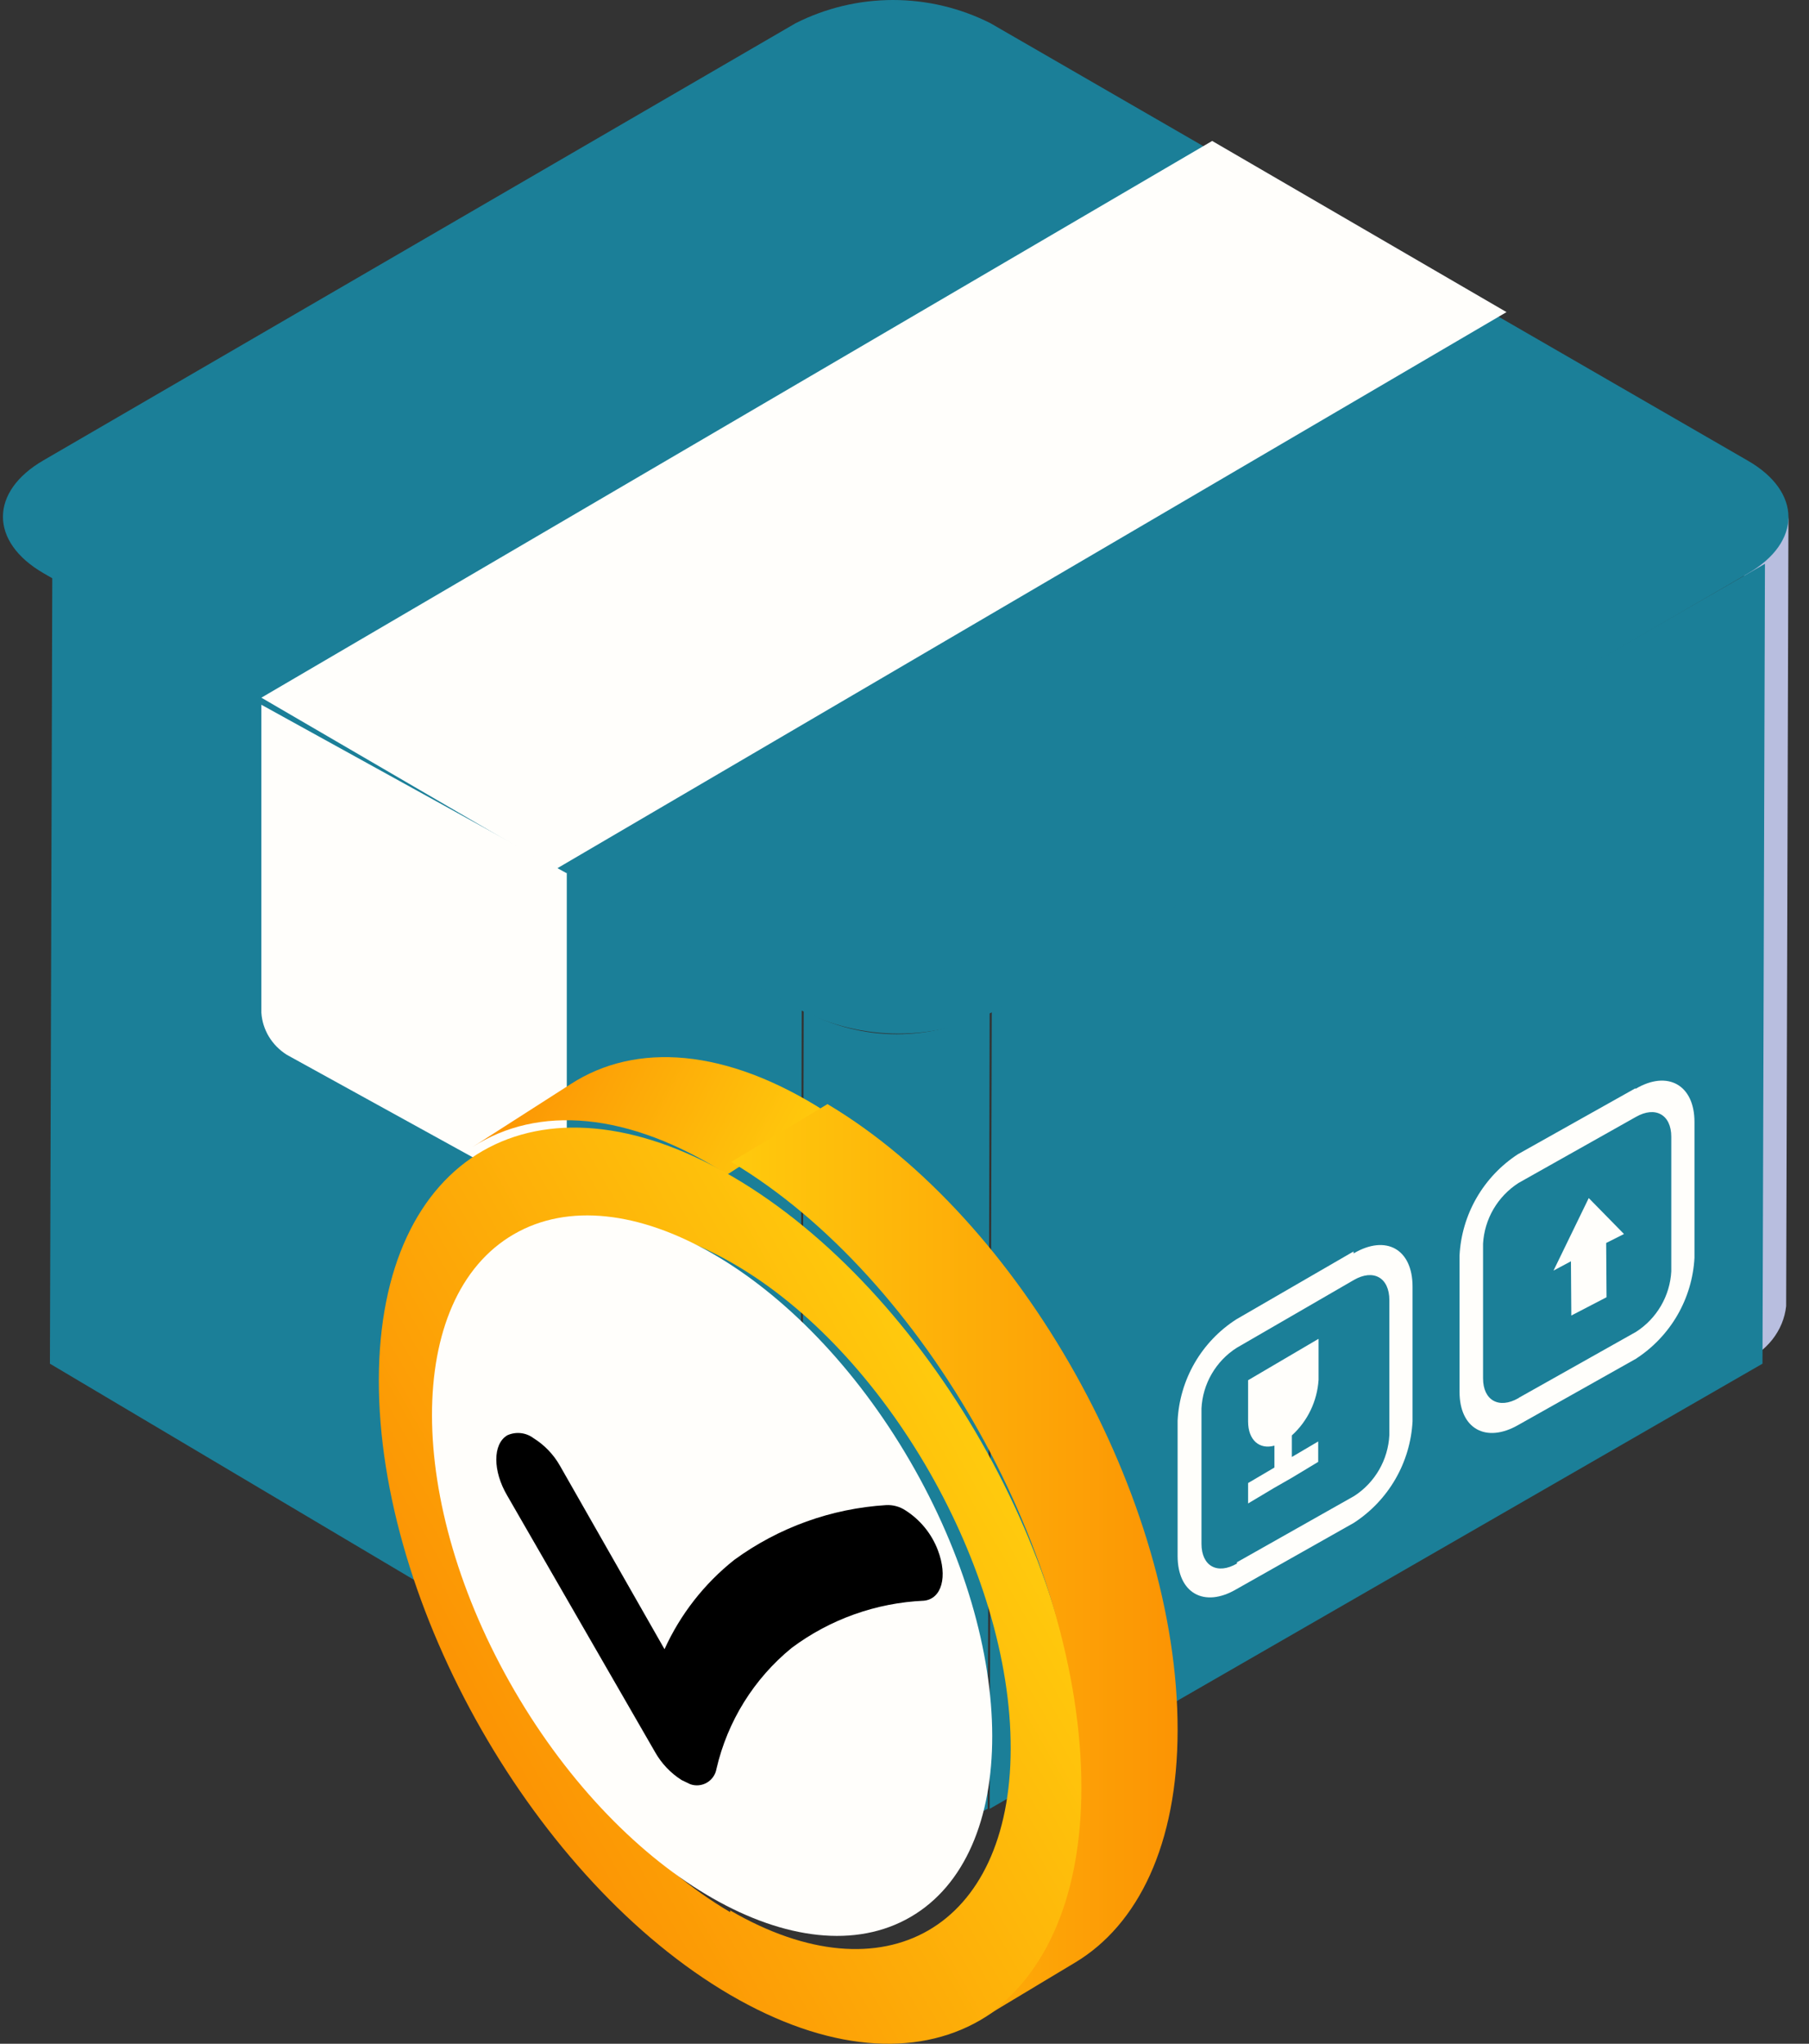
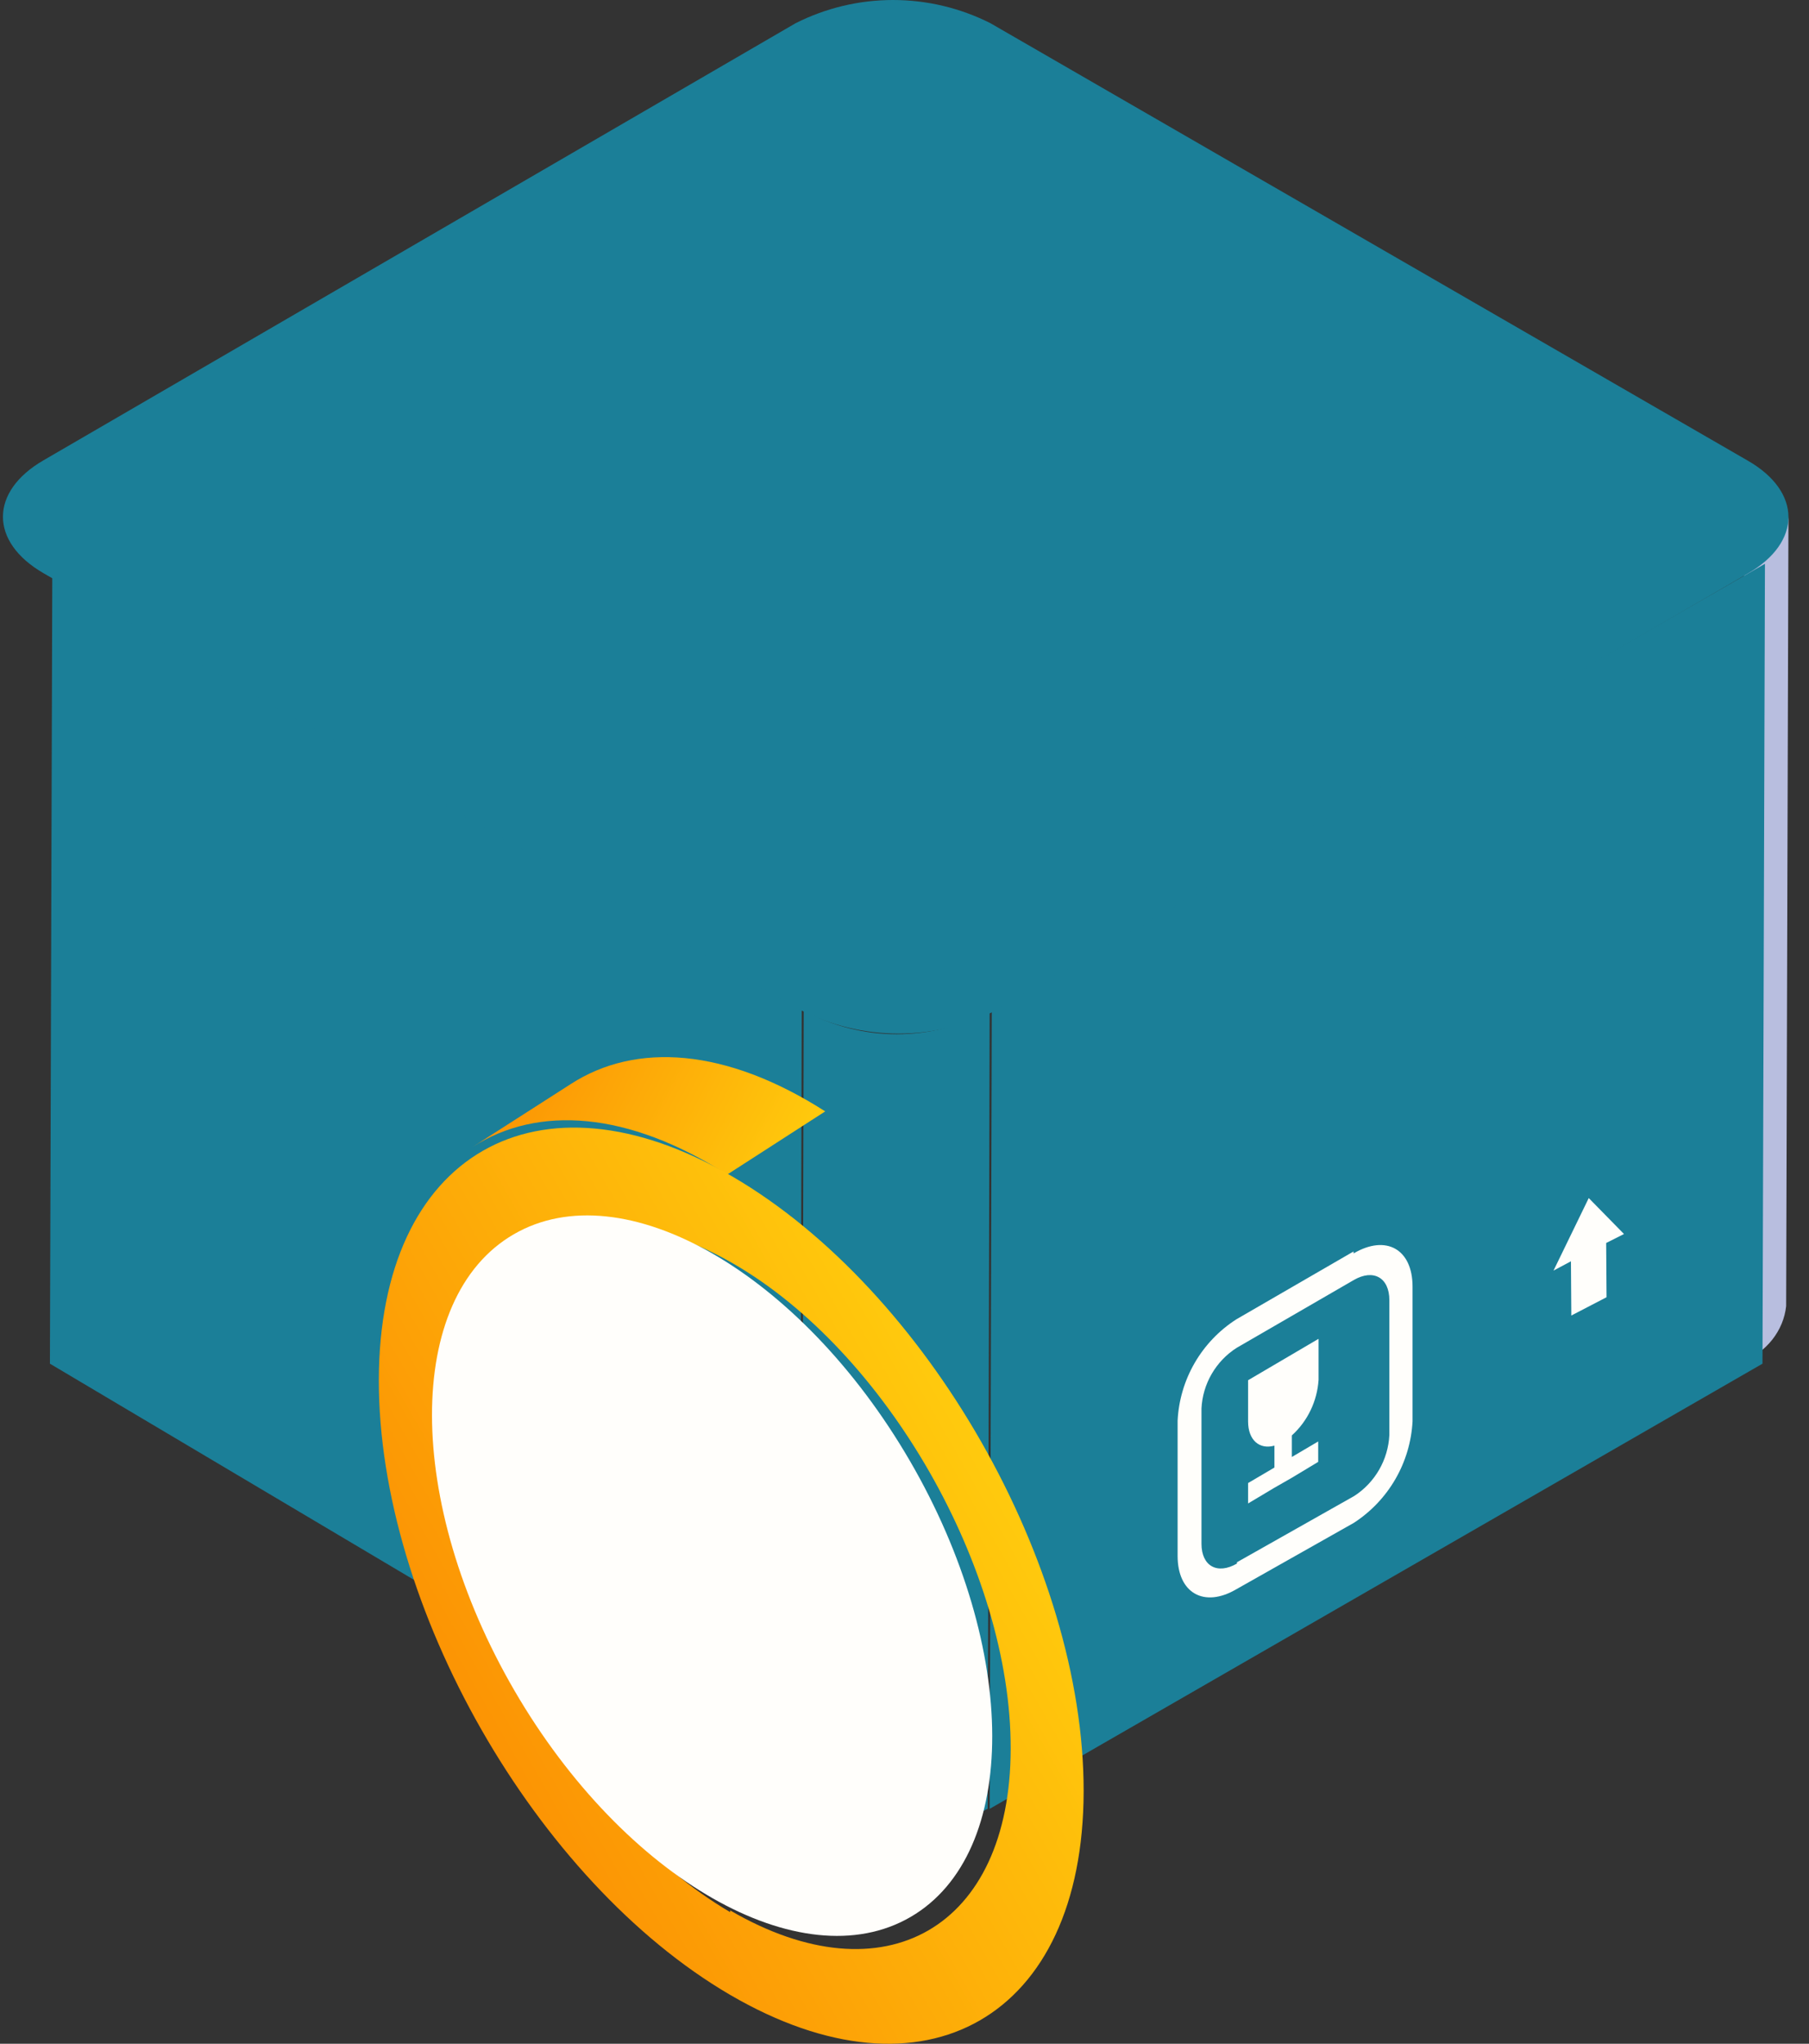
<svg xmlns="http://www.w3.org/2000/svg" width="77" height="87" viewBox="0 0 77 87" fill="none">
  <rect x="0" y="0" width="77" height="87" fill="#333333" stroke="none" />
  <path d="M76.125 22L76.027 55.6C75.972 56.116 75.767 56.61 75.433 57.032C75.099 57.453 74.647 57.787 74.125 58L74.239 24.4C74.758 24.185 75.206 23.85 75.537 23.429C75.868 23.008 76.071 22.515 76.125 22Z" fill="#B8BEDF" />
  <path d="M75.125 24L75.02 58.05L42.125 77L42.215 42.935L75.125 24Z" fill="#1B7F98" />
  <path d="M34.125 42.935L34.038 77L2.125 58.05L2.227 24L34.125 42.935Z" fill="#1B7F98" />
  <path d="M42.125 43L42.041 76.995C40.814 77.656 39.458 78 38.083 78C36.708 78 35.352 77.656 34.125 76.995L34.209 43.015C35.435 43.679 36.791 44.025 38.167 44.025C39.543 44.025 40.899 43.679 42.125 43.015" fill="#1B7F98" />
  <path d="M74.394 19.609C76.695 20.928 76.71 23.081 74.394 24.415L42.395 43.006C41.11 43.659 39.689 44 38.247 44C36.805 44 35.384 43.659 34.099 43.006L1.851 24.4C-0.45 23.067 -0.45 20.928 1.851 19.595L33.864 0.989C35.15 0.339 36.571 0 38.012 0C39.453 0 40.874 0.339 42.16 0.989L74.394 19.609Z" fill="#1B7F98" />
-   <path d="M24.11 37.167L11.125 30V43.11C11.148 43.468 11.258 43.817 11.445 44.127C11.633 44.438 11.895 44.703 12.208 44.901L23.042 50.874C23.637 51.194 24.125 50.874 24.125 50.262V37.152" fill="#FFFEFB" />
  <path d="M20.125 48.819L24.297 46.145C27.063 44.357 30.894 44.603 35.125 47.31L30.953 50C26.723 47.293 22.891 47.047 20.125 48.819Z" fill="url(#paint0_linear_670_1074)" />
  <path d="M31.169 50.08C39.463 54.914 46.14 66.63 46.125 76.254C46.11 85.878 39.361 89.754 31.081 84.92C22.801 80.086 16.11 68.37 16.125 58.746C16.14 49.122 22.889 45.246 31.169 50.08ZM31.081 81.324C37.656 85.156 43.005 82.061 43.02 74.441C43.035 66.822 37.728 57.523 31.169 53.765C24.609 50.007 19.259 52.998 19.23 60.632C19.201 68.266 24.521 77.551 31.081 81.397" fill="url(#paint1_linear_670_1074)" />
  <path d="M38.758 81.603C43.406 78.901 43.391 70.206 38.726 62.181C34.06 54.157 26.511 49.842 21.864 52.544C17.216 55.245 17.231 63.941 21.897 71.965C26.562 79.99 34.111 84.305 38.758 81.603Z" fill="#FFFEFB" />
-   <path d="M38.539 64.293C39.169 64.694 39.653 65.288 39.919 65.986C40.35 67.115 40.083 68.065 39.326 68.14C37.293 68.23 35.334 68.928 33.702 70.145C32.091 71.459 30.964 73.272 30.496 75.299C30.475 75.42 30.428 75.535 30.358 75.636C30.288 75.737 30.197 75.821 30.091 75.884C29.985 75.946 29.867 75.984 29.745 75.996C29.622 76.008 29.499 75.993 29.383 75.952L29.012 75.774C28.544 75.477 28.157 75.069 27.884 74.586L21.592 63.669C20.969 62.614 20.969 61.471 21.592 61.099C21.772 61.017 21.969 60.985 22.165 61.006C22.361 61.027 22.548 61.1 22.705 61.218C23.173 61.509 23.561 61.913 23.833 62.392L28.285 70.204C28.959 68.719 29.977 67.416 31.253 66.402C33.143 65.022 35.388 64.213 37.723 64.07C38.012 64.056 38.298 64.134 38.539 64.293Z" fill="black" />
-   <path d="M31.125 49.46L35.221 47C43.487 51.92 50.139 63.845 50.125 73.64C50.125 78.515 48.44 81.935 45.767 83.54L41.671 86C44.344 84.395 46.029 80.96 46.029 76.1C46.029 66.305 39.39 54.38 31.125 49.46Z" fill="url(#paint2_linear_670_1074)" />
-   <path d="M64.636 59.515C63.803 59.993 63.126 59.613 63.126 58.672V52.941C63.156 52.422 63.308 51.918 63.57 51.469C63.833 51.02 64.198 50.639 64.636 50.357L69.629 47.547C70.461 47.07 71.138 47.449 71.138 48.39V54.121C71.11 54.637 70.96 55.138 70.7 55.585C70.44 56.032 70.078 56.411 69.643 56.692L64.65 59.501M69.614 46.325L64.607 49.135C63.882 49.608 63.28 50.246 62.848 50.995C62.417 51.744 62.169 52.584 62.125 53.447V59.248C62.125 60.821 63.253 61.453 64.636 60.653L69.629 57.843C70.355 57.373 70.96 56.739 71.394 55.992C71.828 55.245 72.078 54.407 72.125 53.545V47.758C72.125 46.185 70.983 45.539 69.614 46.353" fill="#FFFEFB" />
  <path d="M67.625 51L66.125 54.088L66.867 53.691L66.883 56L68.383 55.221L68.367 52.912L69.125 52.53L67.625 51Z" fill="#FFFEFB" />
  <path d="M52.65 66.559C51.818 67.039 51.141 66.672 51.141 65.713V59.958C51.166 59.44 51.315 58.935 51.575 58.487C51.835 58.038 52.199 57.657 52.636 57.377L57.629 54.486C58.461 54.006 59.138 54.387 59.138 55.346V61.087C59.112 61.607 58.963 62.113 58.703 62.565C58.443 63.016 58.08 63.399 57.643 63.682L52.65 66.503M57.614 53.273L52.621 56.164C51.892 56.633 51.284 57.269 50.85 58.02C50.416 58.77 50.167 59.614 50.125 60.48V66.235C50.125 67.814 51.253 68.463 52.636 67.645L57.629 64.824C58.355 64.352 58.96 63.715 59.394 62.965C59.828 62.215 60.078 61.373 60.125 60.508V54.768C60.125 53.174 58.997 52.539 57.614 53.357" fill="#FFFEFB" />
  <path d="M56.109 57L53.125 58.754V60.508C53.125 61.313 53.614 61.715 54.246 61.538V62.471L53.125 63.131V64L54.23 63.34L54.988 62.906L56.109 62.23V61.361L54.988 62.021V61.103C55.657 60.498 56.065 59.648 56.125 58.738V57" fill="#FFFEFB" />
-   <path d="M64.125 13.286L51.596 6L11.125 29.699L23.654 37L64.125 13.286Z" fill="#FFFEFB" />
  <defs>
    <linearGradient id="paint0_linear_670_1074" x1="22.3" y1="44.652" x2="33.487" y2="50.473" gradientUnits="userSpaceOnUse">
      <stop stop-color="#FC9404" />
      <stop offset="1" stop-color="#FFCA0D" />
    </linearGradient>
    <linearGradient id="paint1_linear_670_1074" x1="20.527" y1="73.69" x2="41.838" y2="61.512" gradientUnits="userSpaceOnUse">
      <stop stop-color="#FC9404" />
      <stop offset="1" stop-color="#FFCA0D" />
    </linearGradient>
    <linearGradient id="paint2_linear_670_1074" x1="31.125" y1="66.5" x2="50.125" y2="66.5" gradientUnits="userSpaceOnUse">
      <stop stop-color="#FFCA0D" />
      <stop offset="1" stop-color="#FC9404" />
    </linearGradient>
  </defs>
</svg>